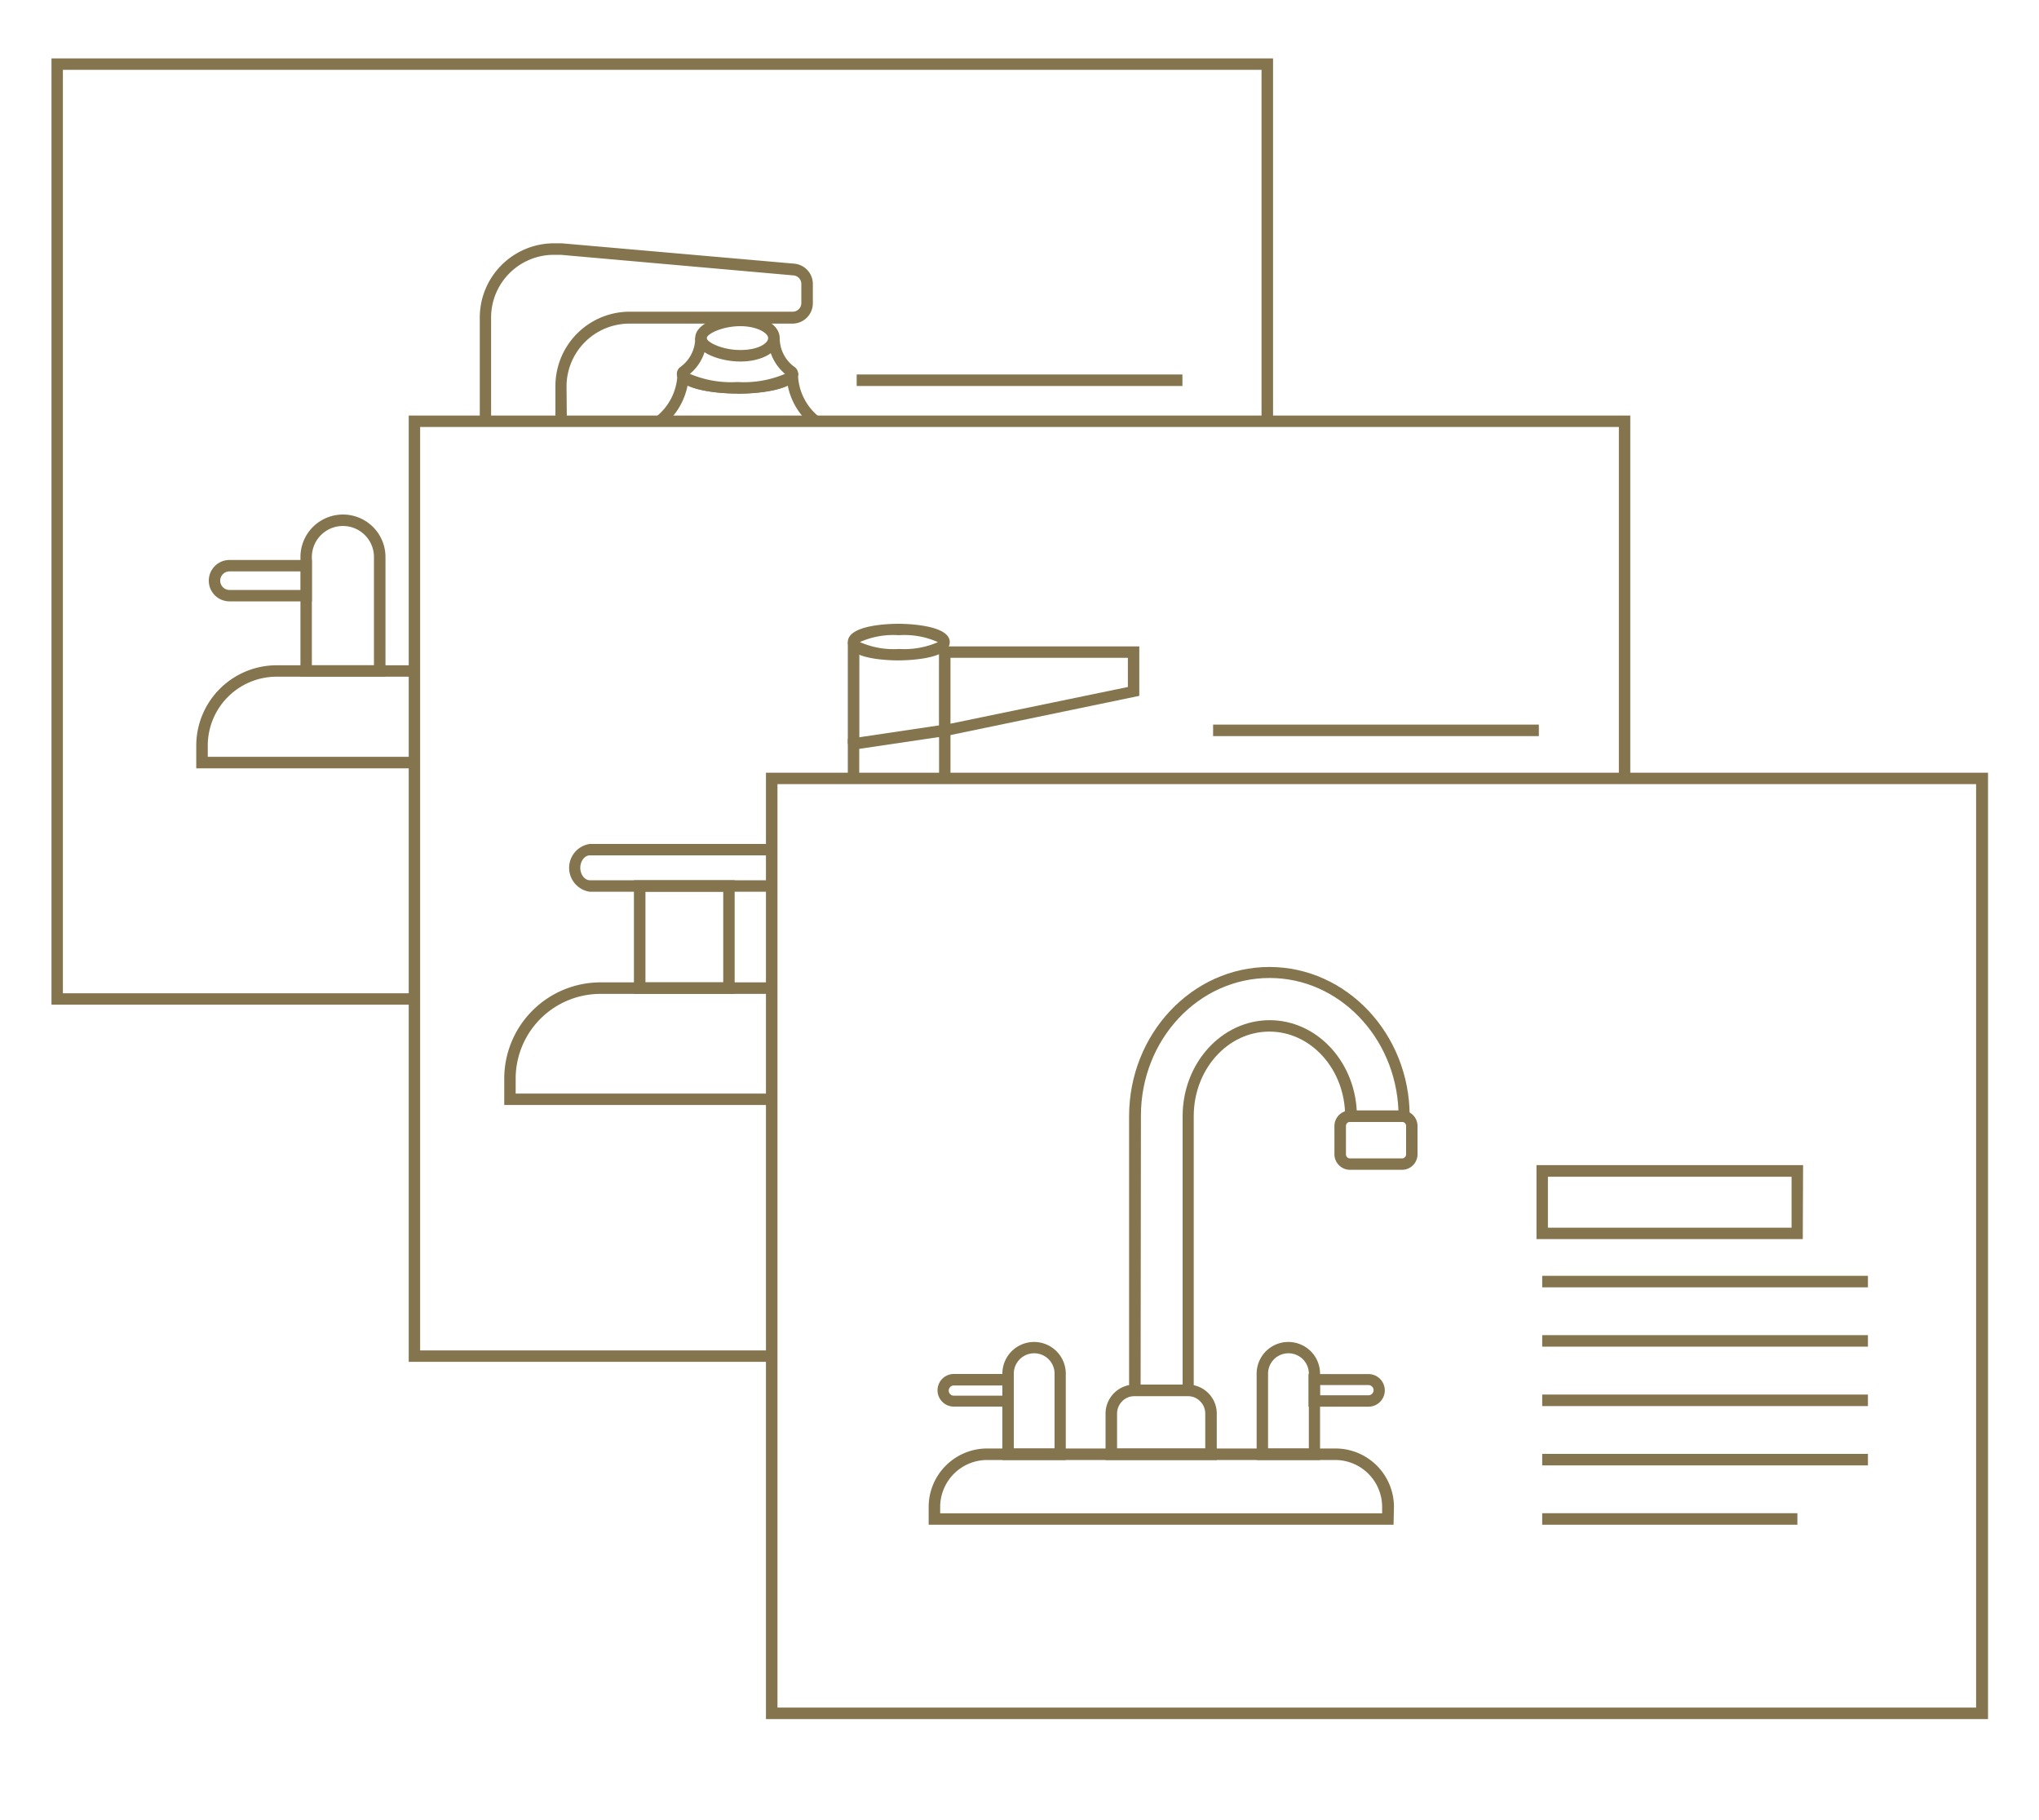
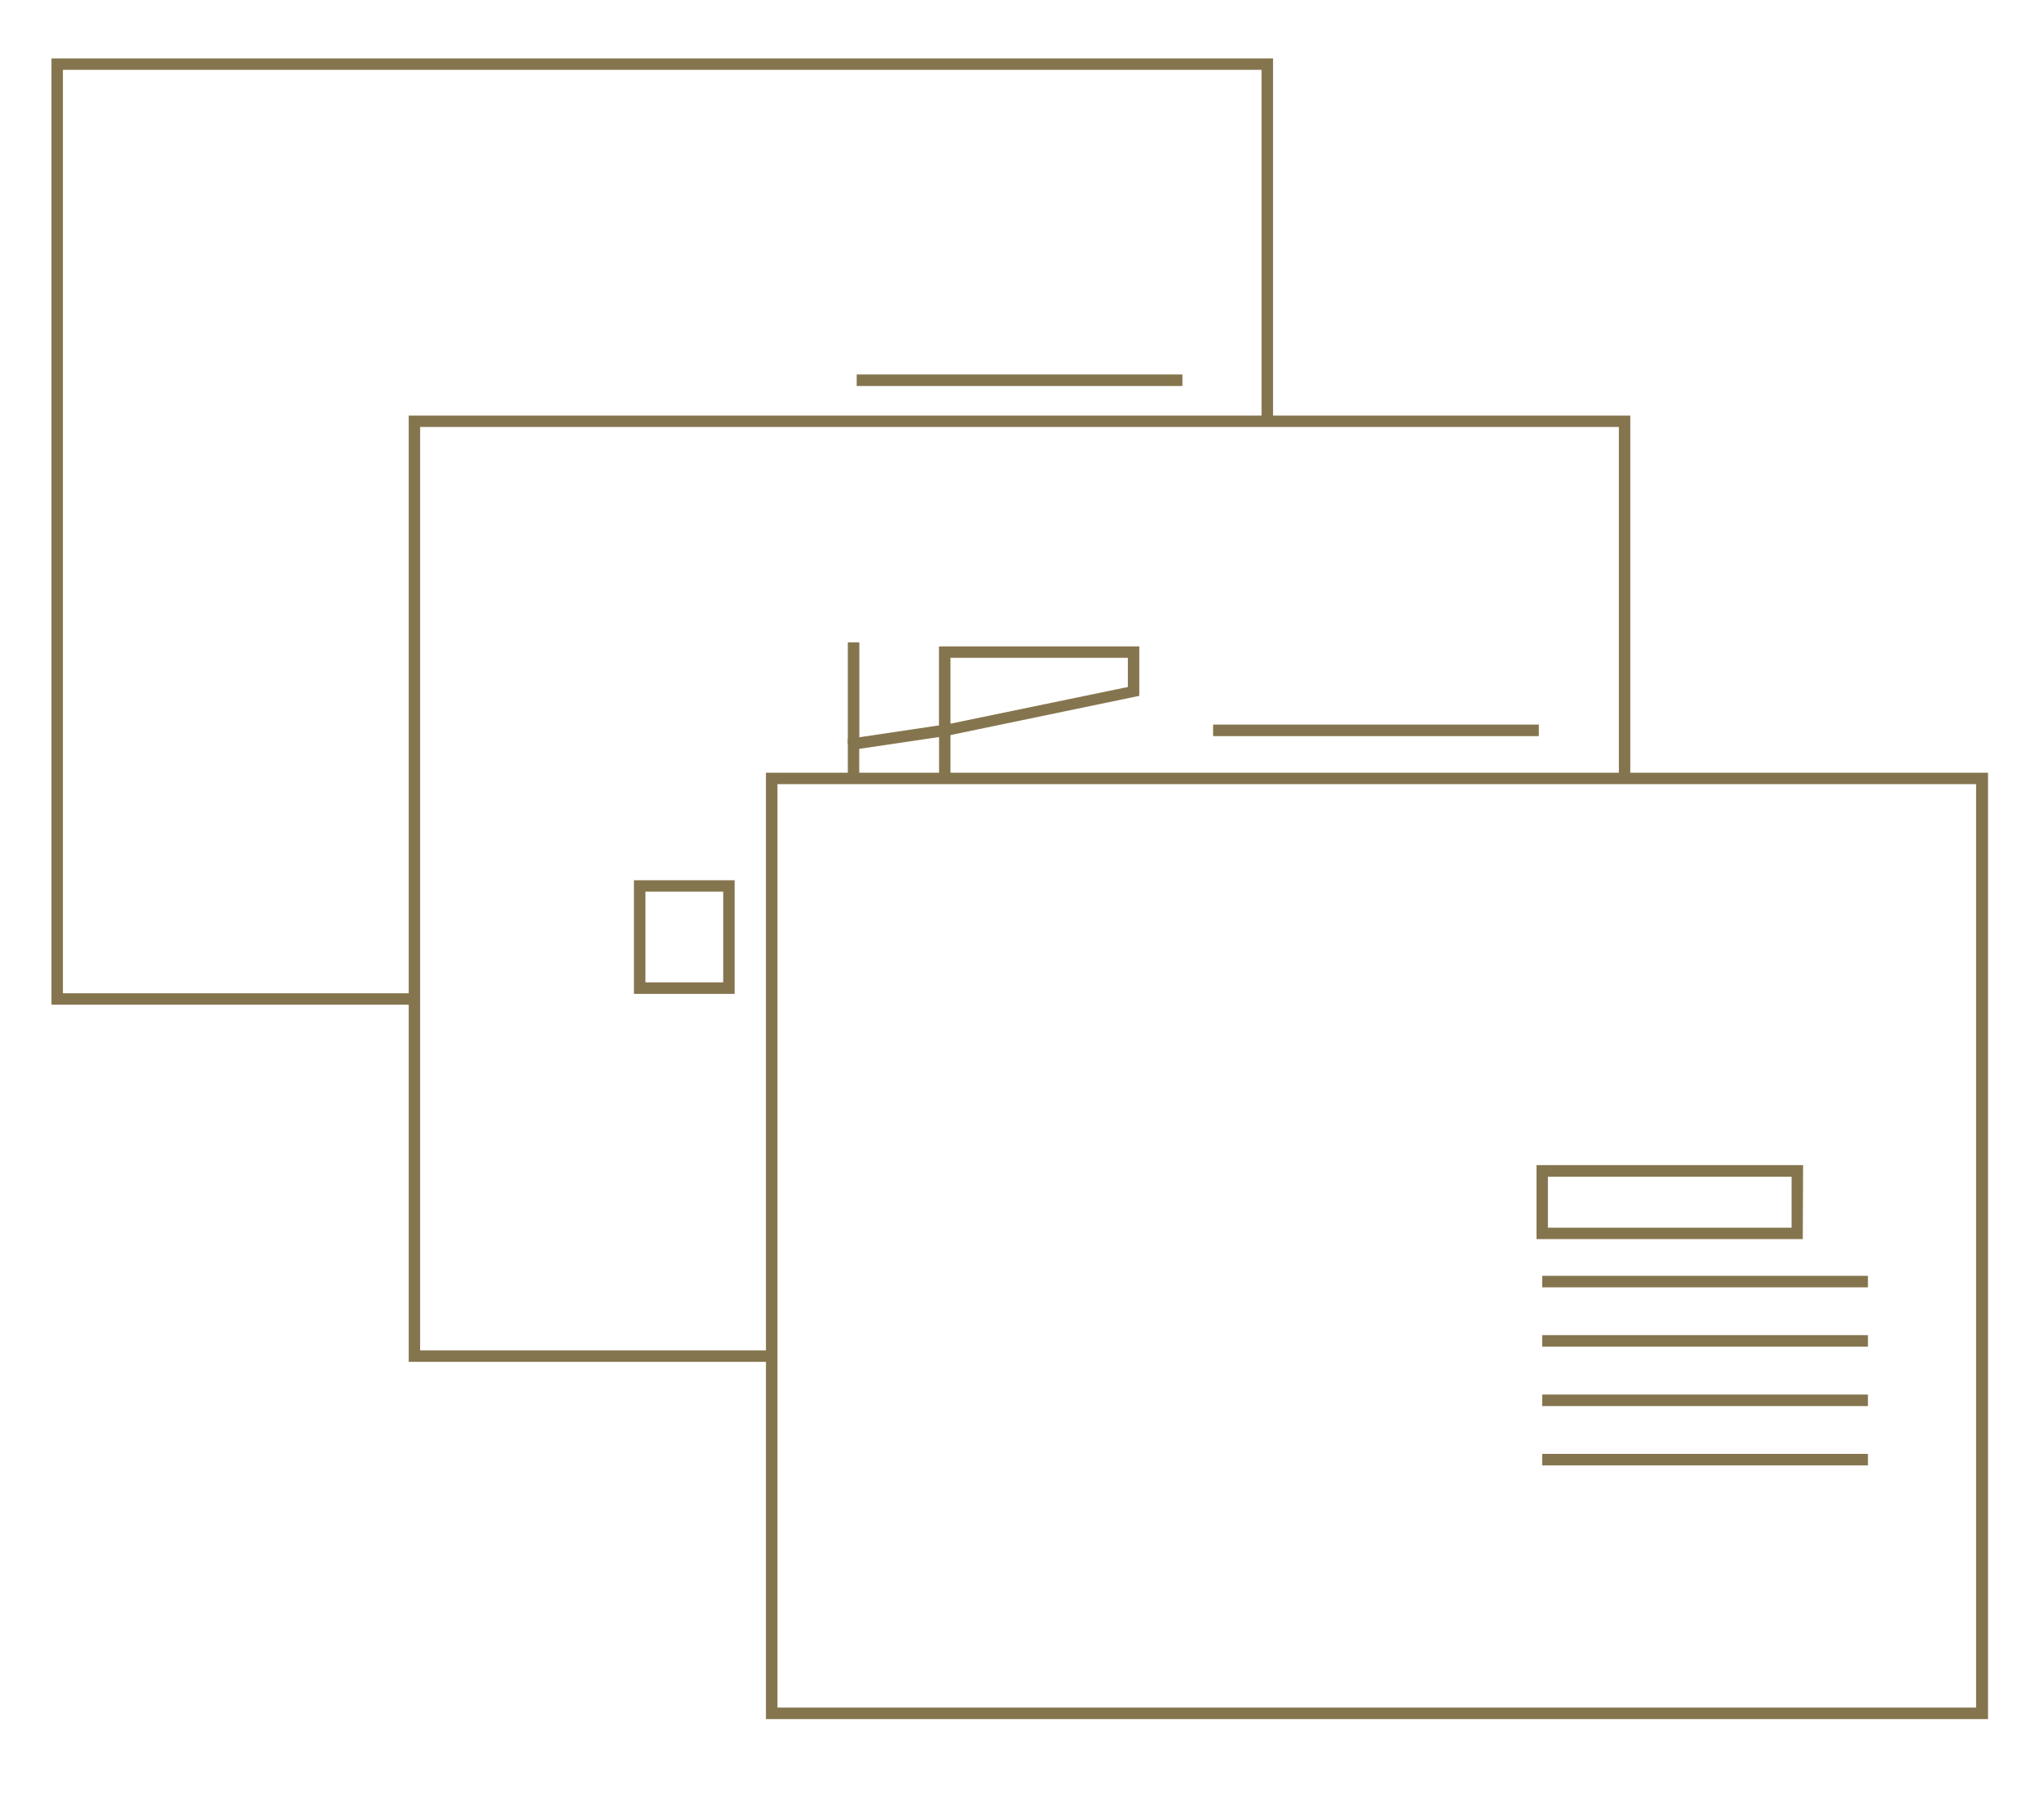
<svg xmlns="http://www.w3.org/2000/svg" id="Layer_1" data-name="Layer 1" viewBox="0 0 200 178.57">
  <defs>
    <style>.cls-1{fill:none;}.cls-2{fill:#85754e;}.cls-3{clip-path:url(#clip-path);}</style>
    <clipPath id="clip-path">
-       <rect class="cls-1" x="5.05" y="5.73" width="189.91" height="162.93" />
-     </clipPath>
+       </clipPath>
  </defs>
  <polygon class="cls-2" points="5.05 5.73 5.05 98.57 40.65 98.57 40.65 97.45 6.17 97.45 6.17 6.85 123.74 6.85 123.74 41.33 124.87 41.33 124.87 5.73 5.05 5.73" />
  <polygon class="cls-2" points="75.69 133.61 40.09 133.61 40.09 40.77 159.91 40.77 159.91 76.37 158.79 76.37 158.79 41.89 41.21 41.89 41.21 132.49 75.69 132.49 75.69 133.61" />
  <path class="cls-2" d="M76.26,76.93H193.83v90.6H76.26Zm-1.13,91.73H195V75.81H75.13Z" />
  <g class="cls-3">
    <path class="cls-2" d="M111.88,135.84H116V109.51c0-5.2,3.83-9.42,8.54-9.42,4.54,0,8.27,3.92,8.54,8.86h4.09c-.28-7.19-5.84-13-12.63-13-7,0-12.63,6.06-12.63,13.51Zm5.21,1.13h-6.34V109.51c0-8.07,6.18-14.64,13.76-14.64s13.76,6.57,13.76,14.64v.56h-6.33v-.56c0-4.58-3.33-8.3-7.43-8.3s-7.42,3.72-7.42,8.3Z" />
-     <path class="cls-2" d="M132.42,110.07a.4.4,0,0,0-.4.4v2.78a.4.4,0,0,0,.4.4h5.1a.4.4,0,0,0,.4-.4v-2.78a.4.4,0,0,0-.4-.4Zm5.1,4.7h-5.1a1.53,1.53,0,0,1-1.53-1.52v-2.78a1.53,1.53,0,0,1,1.53-1.52h5.1a1.52,1.52,0,0,1,1.52,1.52v2.78a1.52,1.52,0,0,1-1.52,1.52" />
    <path class="cls-2" d="M109.57,142.11h8.65v-3.42a1.72,1.72,0,0,0-1.71-1.72h-5.23a1.72,1.72,0,0,0-1.71,1.72Zm9.78,1.13H108.44v-4.55a2.85,2.85,0,0,1,2.84-2.85h5.23a2.85,2.85,0,0,1,2.84,2.85Z" />
    <path class="cls-2" d="M92.22,148.47h43.35v-.62a4.61,4.61,0,0,0-4.61-4.61H96.83a4.61,4.61,0,0,0-4.61,4.61Zm44.47,1.12H91.09v-1.74a5.74,5.74,0,0,1,5.74-5.74H131a5.74,5.74,0,0,1,5.73,5.74Z" />
    <path class="cls-2" d="M99.44,142.11h4v-7.34a2,2,0,0,0-4,0Zm5.1,1.13H98.32v-8.47a3.11,3.11,0,1,1,6.22,0Z" />
    <path class="cls-2" d="M93.56,135.93a.48.48,0,0,0,0,1h4.76v-1ZM99.44,138H93.56a1.6,1.6,0,0,1,0-3.2h5.88Z" />
-     <path class="cls-2" d="M124.38,142.11h4v-7.34a2,2,0,0,0-4,0Zm5.1,1.13h-6.22v-8.47a3.11,3.11,0,1,1,6.22,0Z" />
+     <path class="cls-2" d="M124.38,142.11h4v-7.34a2,2,0,0,0-4,0Zm5.1,1.13h-6.22a3.11,3.11,0,1,1,6.22,0Z" />
    <path class="cls-2" d="M129.47,136.89h4.76a.48.48,0,0,0,0-1h-4.76Zm4.76,1.12h-5.88v-3.2h5.88a1.6,1.6,0,1,1,0,3.2" />
  </g>
  <rect class="cls-2" x="151.27" y="125.17" width="31.95" height="1.13" />
  <rect class="cls-2" x="151.27" y="130.99" width="31.95" height="1.13" />
  <rect class="cls-2" x="151.27" y="136.82" width="31.95" height="1.13" />
  <rect class="cls-2" x="151.27" y="142.64" width="31.95" height="1.13" />
-   <rect class="cls-2" x="151.27" y="148.46" width="25.03" height="1.13" />
  <path class="cls-2" d="M151.83,120.45h23.9v-5h-23.9Zm25,1.12H150.71v-7.26h26.15Z" />
  <g class="cls-3">
    <path class="cls-2" d="M75.69,108.41H49.46v-2.59a9.45,9.45,0,0,1,9.44-9.44H75.69v1.13H58.9a8.32,8.32,0,0,0-8.32,8.31v1.47H75.69Z" />
  </g>
  <path class="cls-2" d="M63.31,96.38h7.63v-8.9H63.31Zm8.75,1.13H62.18V86.36h9.88Z" />
  <g class="cls-3">
    <path class="cls-2" d="M75.69,87.49H57.85a2.37,2.37,0,0,1,0-4.69H75.69v1.12H57.85c-.5,0-.93.56-.93,1.22s.43,1.22.93,1.22H75.69Z" />
  </g>
  <polygon class="cls-2" points="93.23 76.37 92.11 76.37 92.11 72.31 84.28 73.47 84.28 76.37 83.16 76.37 83.16 72.5 93.23 71 93.23 76.37" />
  <path class="cls-2" d="M93.23,64.54V71l17.4-3.6V64.54ZM92.1,72.35V63.42h19.65v4.85Z" />
  <g class="cls-3">
    <path class="cls-2" d="M84.36,63a8.15,8.15,0,0,0,3.83.67A8.24,8.24,0,0,0,92,63a8.05,8.05,0,0,0-3.84-.68,8,8,0,0,0-3.83.68m3.83,1.79c-.51,0-5,0-5-1.79s4.52-1.8,5-1.8,5,.05,5,1.8-4.52,1.79-5,1.79" />
  </g>
  <rect class="cls-2" x="83.16" y="63.02" width="1.13" height="9.97" />
  <rect class="cls-2" x="118.99" y="71.09" width="31.95" height="1.13" />
  <rect class="cls-2" x="84.03" y="36.74" width="31.95" height="1.13" />
  <g class="cls-3">
    <path class="cls-2" d="M65,41.81l-.69-.89a5.53,5.53,0,0,0,2.14-4.37l1.12,0A6.74,6.74,0,0,1,65,41.81" />
    <path class="cls-2" d="M79.72,41.81a6.71,6.71,0,0,1-2.58-5.24l1.13,0a5.5,5.5,0,0,0,2.13,4.37Z" />
    <path class="cls-2" d="M72.34,38.61c-2.26,0-5.14-.4-5.84-1.51A.84.84,0,0,1,66.74,36a3.48,3.48,0,0,0,1.45-2.84l1.13,0a4.57,4.57,0,0,1-1.65,3.52,10.32,10.32,0,0,0,4.67.8,10.3,10.3,0,0,0,4.66-.8,4.63,4.63,0,0,1-1.65-3.52l1.13,0A3.48,3.48,0,0,0,77.93,36a.84.84,0,0,1,.24,1.12c-.7,1.11-3.58,1.51-5.83,1.51" />
    <path class="cls-2" d="M72.34,38.61c-2.21,0-5.93-.43-5.93-2h1.12a.1.1,0,0,0,0,0c.15.28,1.74,1,4.82,1s4.67-.68,4.81-1a.1.1,0,0,0,0,0h1.13c0,1.62-3.73,2-5.93,2" />
    <path class="cls-2" d="M40.65,75.38H19.25V73.14a7.89,7.89,0,0,1,7.88-7.87H40.65v1.12H27.13a6.76,6.76,0,0,0-6.75,6.75v1.11H40.65Z" />
-     <path class="cls-2" d="M30.59,65.27h6.09V54.65a3,3,0,0,0-6.09,0Zm7.22,1.12H29.47V54.65a4.17,4.17,0,1,1,8.34,0Z" />
-     <path class="cls-2" d="M22.51,56.06a.91.91,0,0,0,0,1.82h7V56.06ZM30.59,59H22.51a2,2,0,0,1,0-4.06h8.08Z" />
    <path class="cls-2" d="M55.6,41.33H54.48V37.86a7.29,7.29,0,0,1,7.28-7.28h16a.85.85,0,0,0,.84-.84V27.86a.84.84,0,0,0-.77-.84L55,25h-.68a6.16,6.16,0,0,0-6.15,6.15V41.33H47.06V31.14a7.29,7.29,0,0,1,7.28-7.27h.75l22.84,2a2,2,0,0,1,1.8,2v1.88a2,2,0,0,1-2,2h-16a6.17,6.17,0,0,0-6.16,6.15Z" />
    <path class="cls-2" d="M72.62,32c-1.81,0-3.3.78-3.3,1.17s1.49,1.17,3.3,1.17,2.73-.69,2.73-1.17S74.29,32,72.62,32m0,3.47c-1.86,0-4.43-.8-4.43-2.3s2.57-2.3,4.43-2.3c2.2,0,3.86,1,3.86,2.3s-1.66,2.3-3.86,2.3" />
  </g>
</svg>